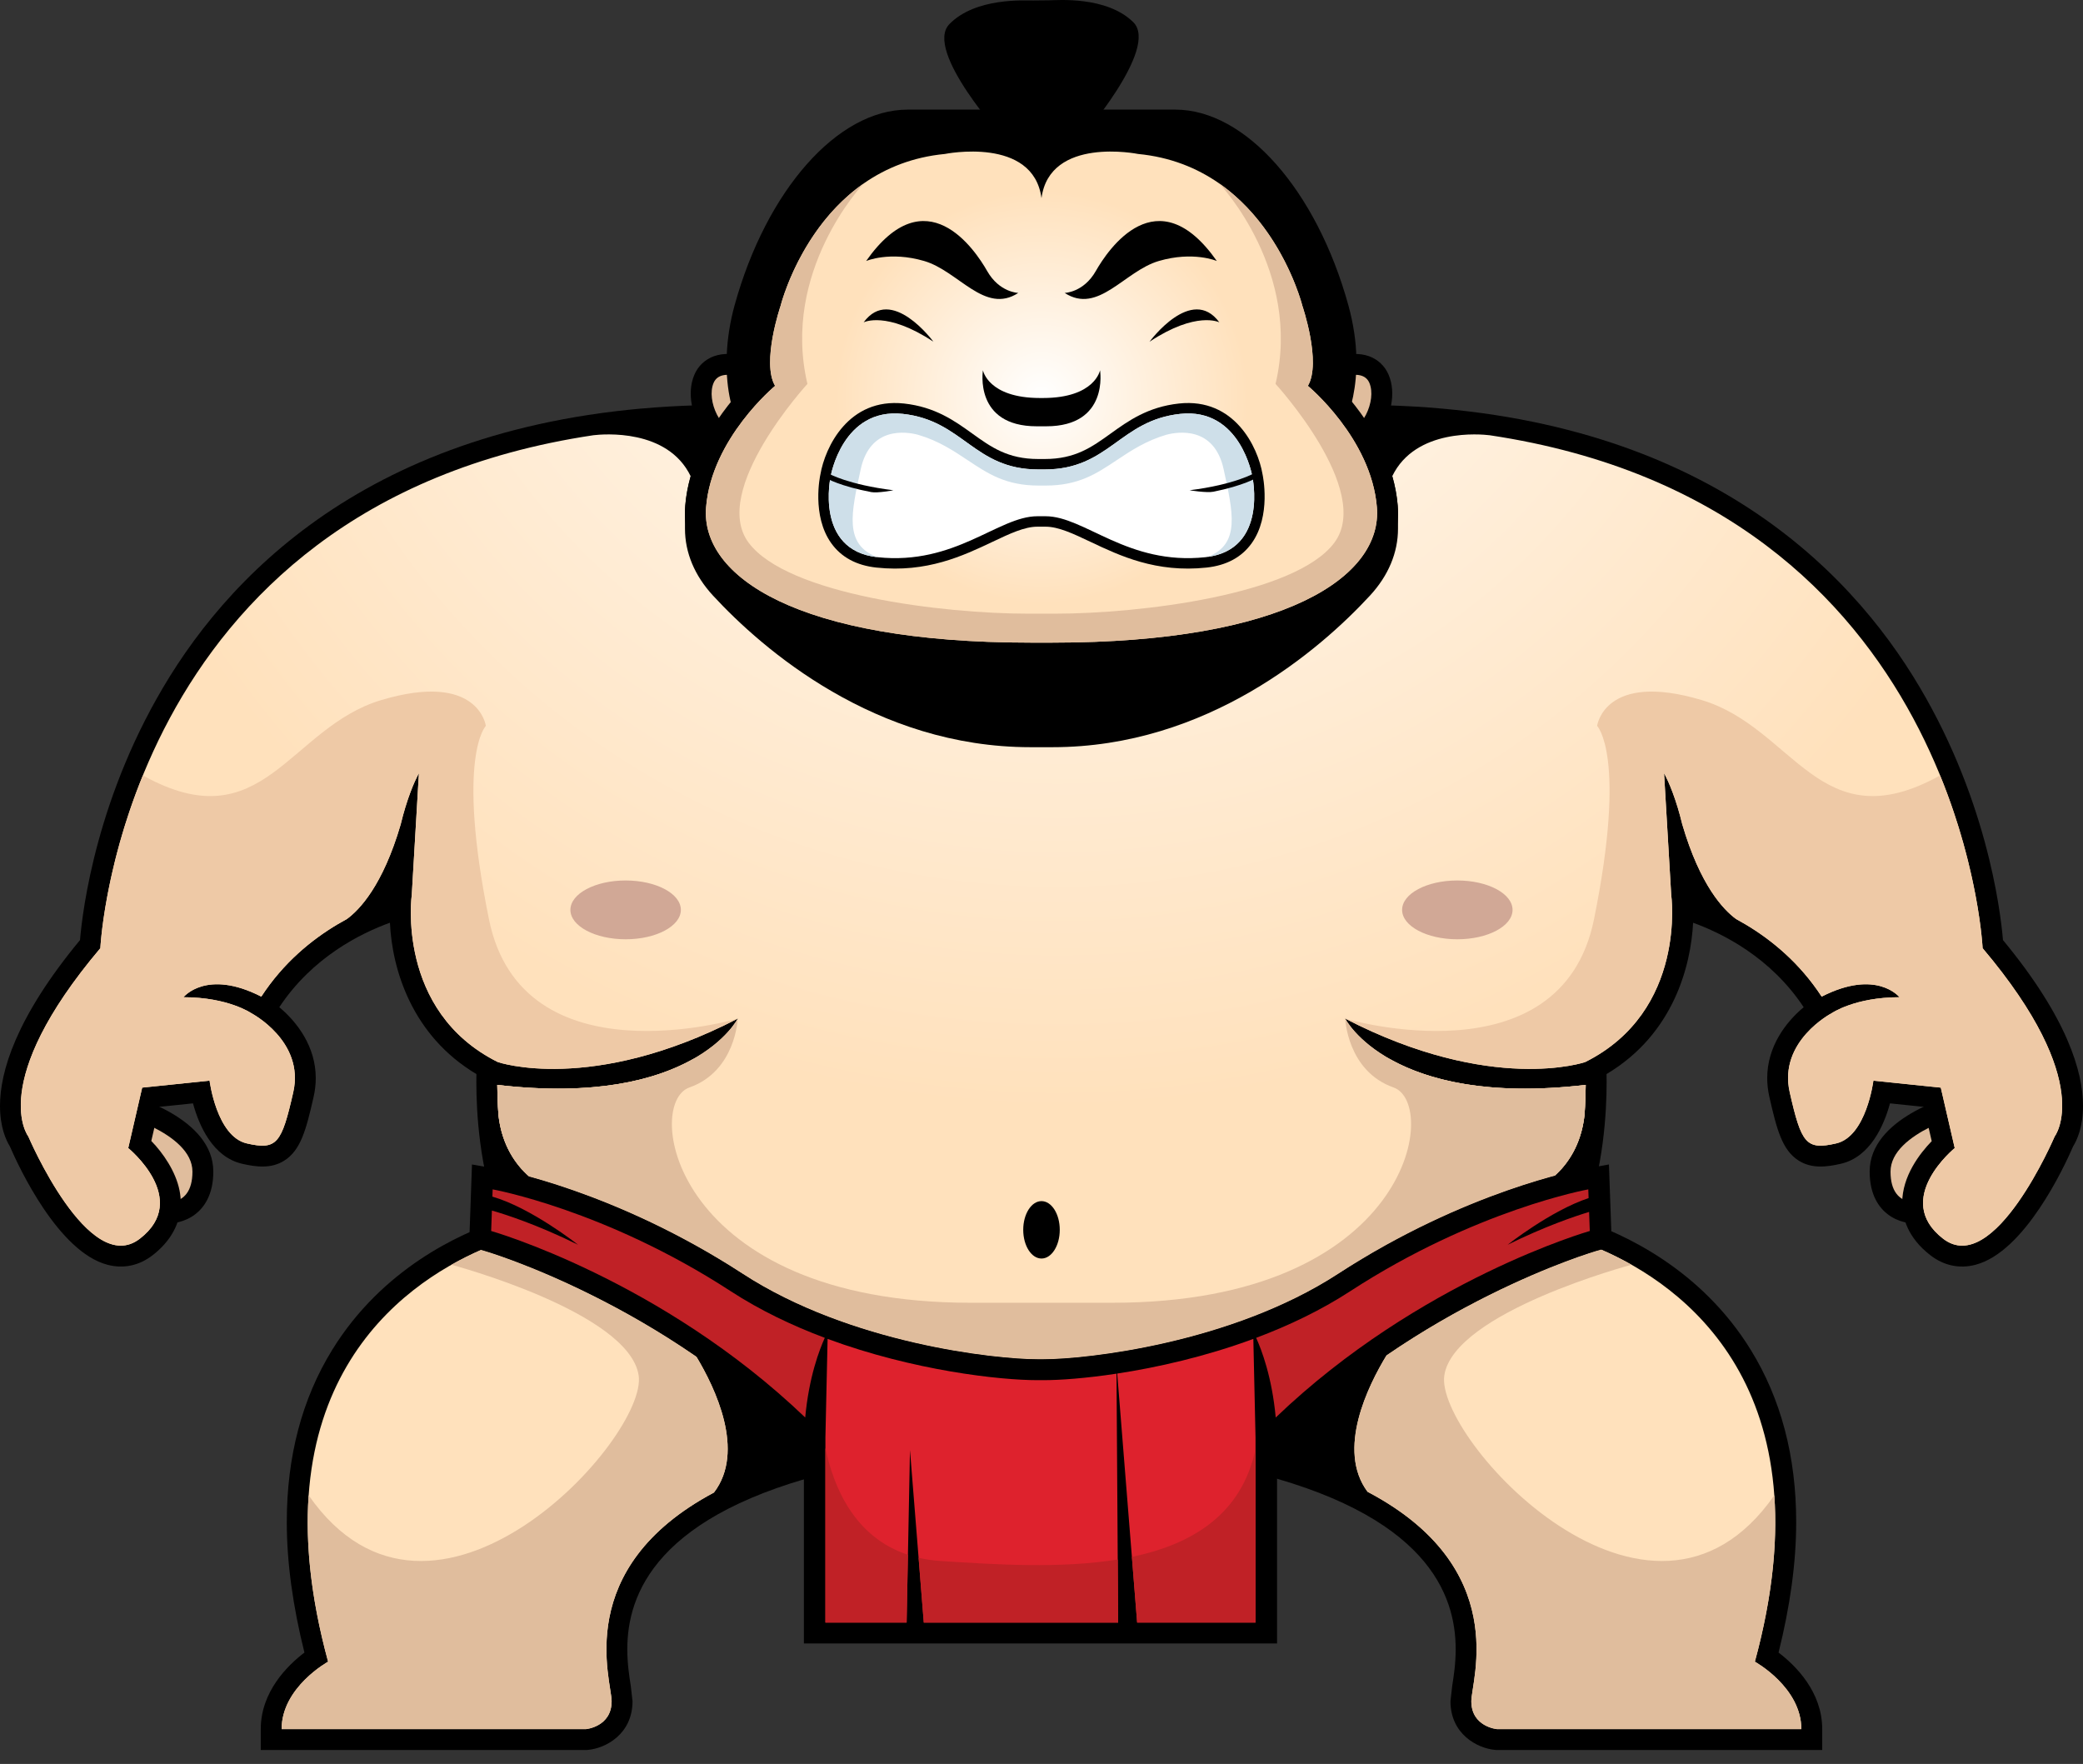
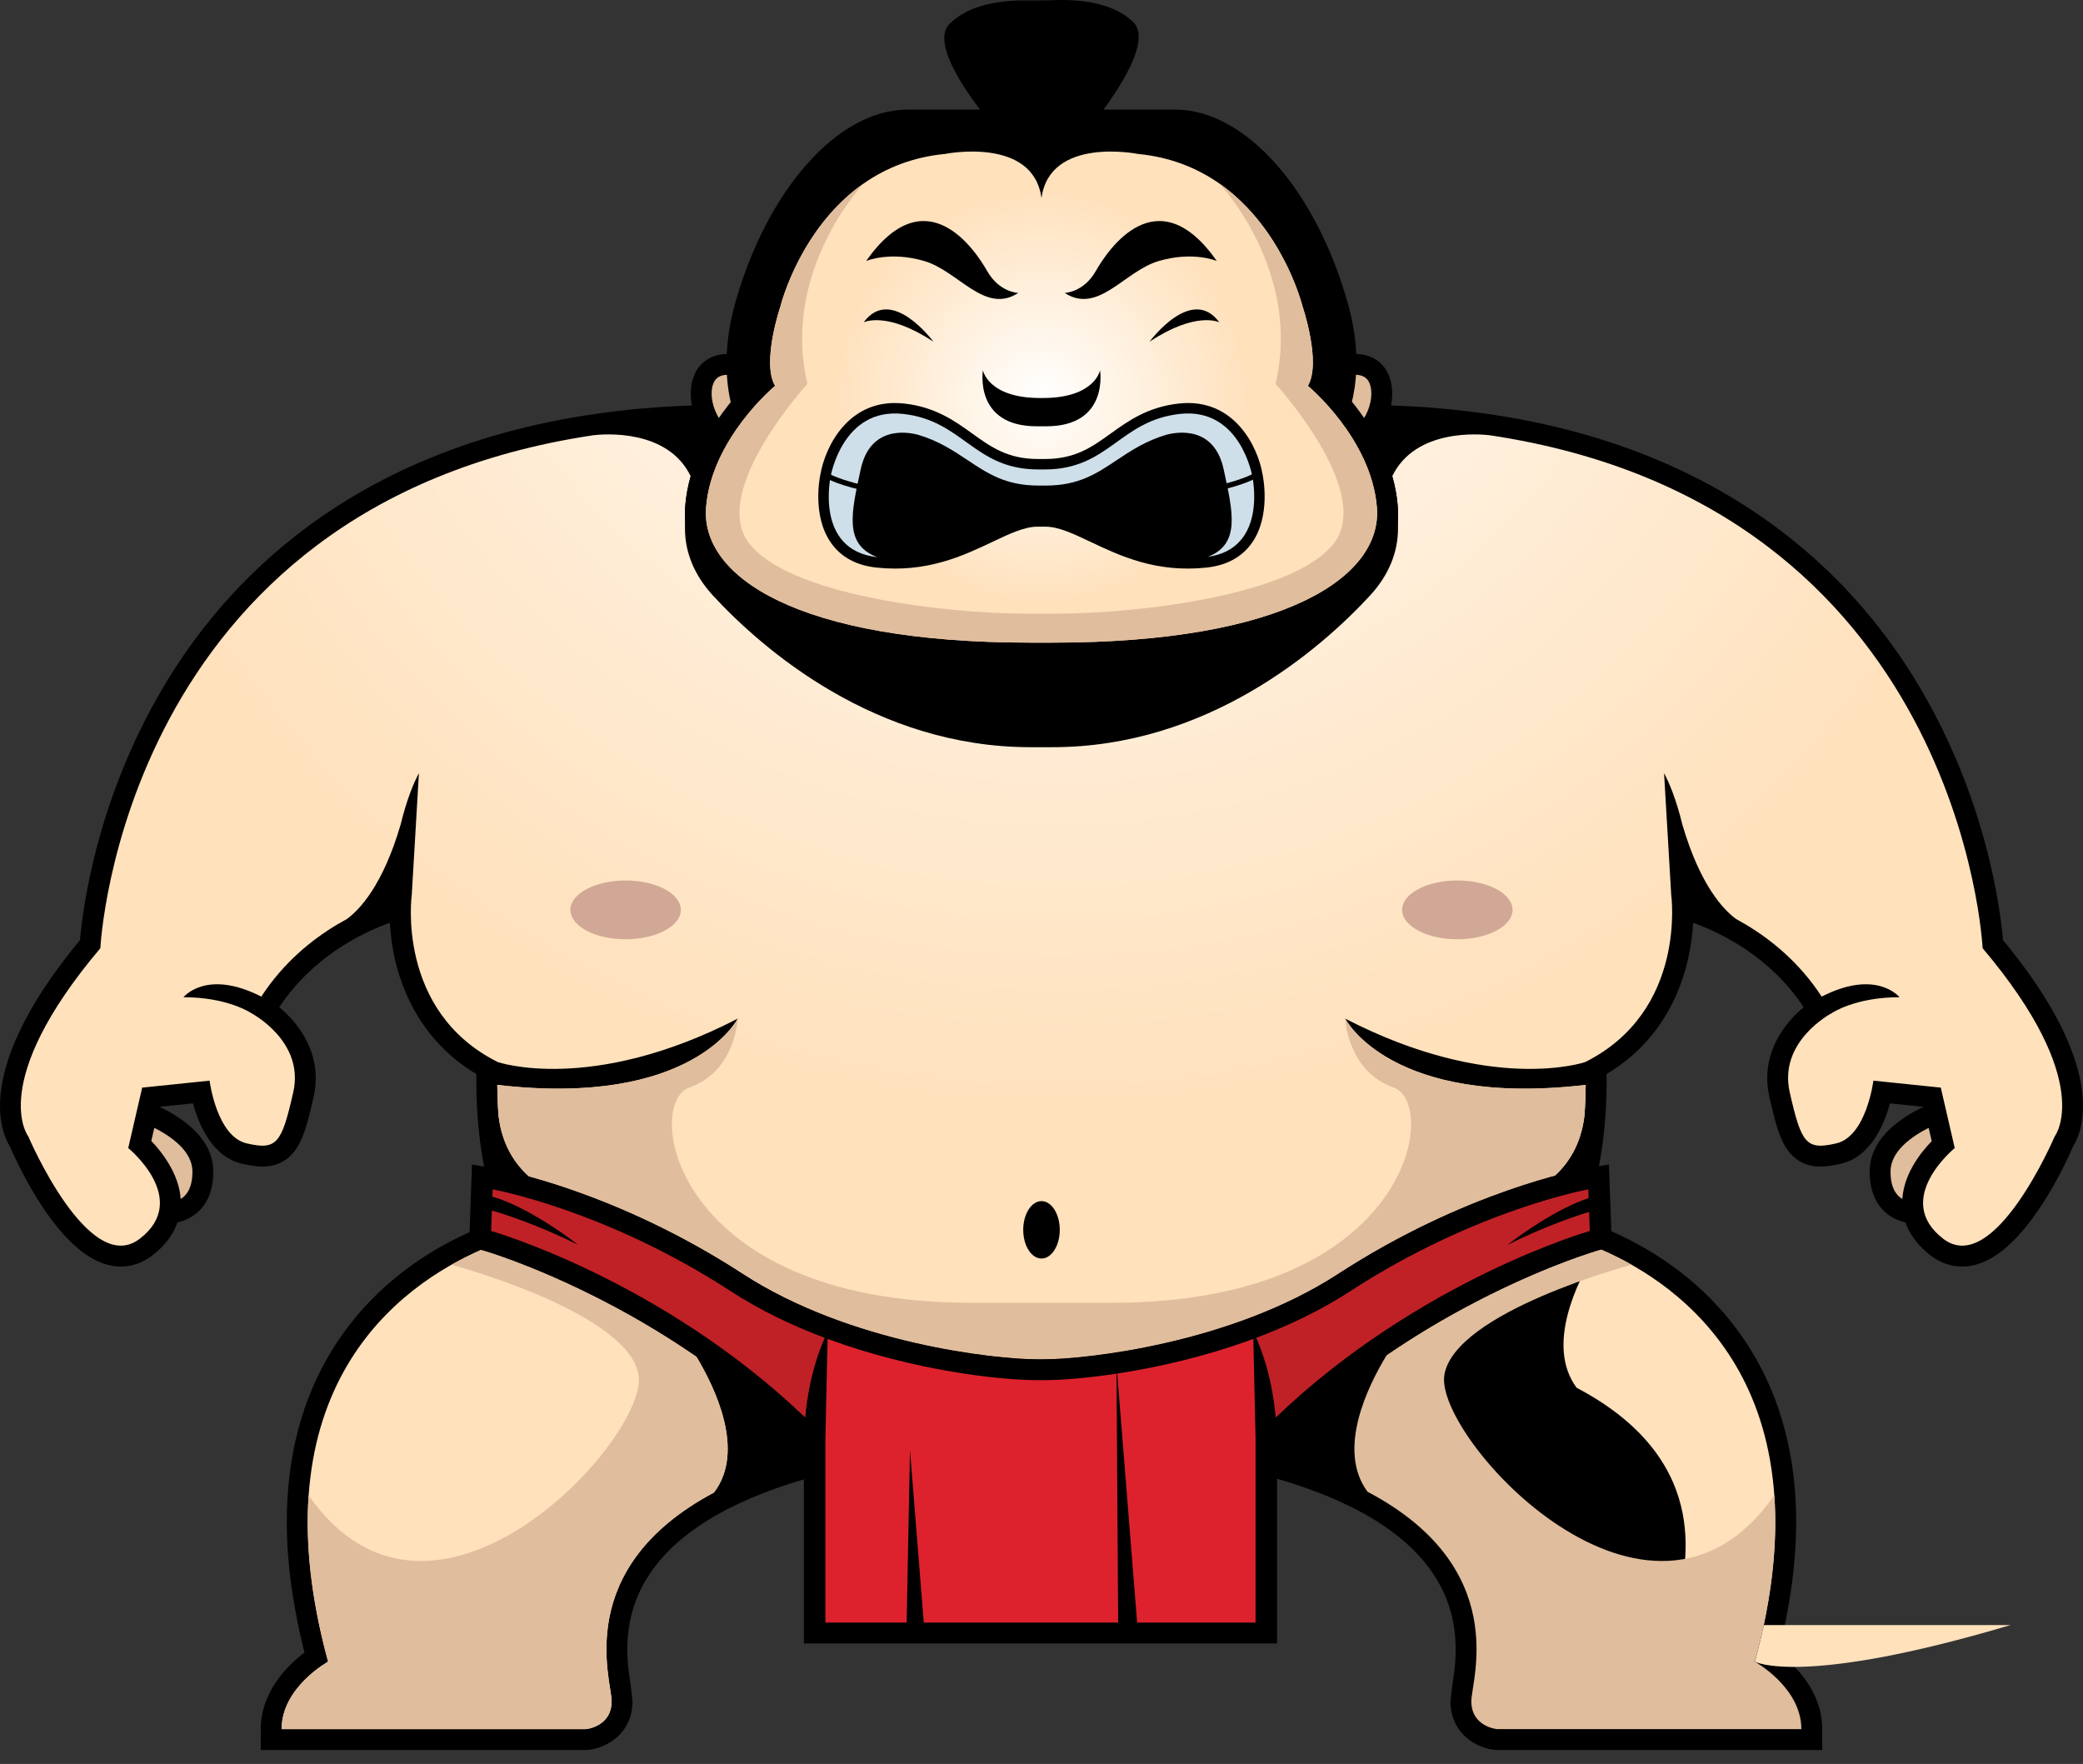
<svg xmlns="http://www.w3.org/2000/svg" version="1.1" id="Layer_1" x="0px" y="0px" width="498.939px" height="422.49px" viewBox="0 0 498.939 422.49" enable-background="new 0 0 498.939 422.49" xml:space="preserve">
  <rect x="0" y="0" width="498.939" height="422.49" fill="#333333" stroke="none" />
  <g>
    <ellipse display="none" fill="#CEDFE9" cx="248.191" cy="417.515" rx="215.625" ry="4.976" />
    <path d="M240.801,33.61c0,0-19.656-21.437-13.382-27.846s18.06-5.628,20.074-5.649l3.755-0.04c2.014-0.021,13.78-1.052,20.19,5.223   c6.409,6.274-12.788,28.123-12.788,28.123L240.801,33.61z" />
    <path d="M22.802,263.819c-4.854,8.154-6.195,14.548-4.102,19.543c2.494,5.951,8.733,7.479,12.085,8.299l1.042,0.264   c2.979,0.812,9.956,2.715,14.927-1.081c1.98-1.514,4.342-4.515,4.342-10.22c0-12.758-18.98-18.146-22.785-19.098l-3.607-0.901   L22.802,263.819z" />
    <path fill="#E0BD9D" d="M27.098,266.377c0,0,18.998,4.747,18.998,14.247s-8.204,7.772-12.953,6.477   C28.394,285.806,16.305,284.511,27.098,266.377z" />
    <path d="M470.621,261.526c-3.805,0.951-22.785,6.34-22.785,19.098c0,5.705,2.361,8.707,4.341,10.22   c4.972,3.796,11.948,1.894,14.928,1.081l1.038-0.262c3.352-0.82,9.594-2.348,12.088-8.299c2.096-4.997,0.754-11.389-4.1-19.545   l-1.902-3.194L470.621,261.526z" />
    <path fill="#E0BD9D" d="M471.834,266.377c0,0-18.998,4.747-18.998,14.247s8.204,7.772,12.953,6.477   C470.537,285.806,482.627,284.511,471.834,266.377z" />
    <path d="M174.08,96.97c-76.772,0-114.881,35.306-133.332,64.923c-17.605,28.261-20.988,56.177-21.584,63.268   C3.694,243.855,0,256.81,0,264.867c0,5.163,1.491,8.292,2.354,9.682c2.146,4.961,11.598,25.308,23.404,28.385   c3.832,0.999,7.567,0.206,10.8-2.292c4.416-3.414,6.745-7.783,6.745-12.533c0-0.979-0.099-1.973-0.299-2.978   c-0.907-4.57-3.974-9.001-6.763-11.854c0.592-2.565,1.195-5.184,1.885-8.169c2.781-0.288,4.847-0.501,8.1-0.837   c1.419,5.2,4.675,12.828,11.757,14.463c3.386,0.781,6.951,1.232,10.088-0.736c3.973-2.492,5.266-7.43,7.046-15.275   c0.354-1.559,0.516-3.06,0.516-4.5c0-7.548-4.432-13.391-8.732-16.983c7.907-11.958,19.477-17.696,26.496-20.233   c0.533,11.256,5.288,27.047,20.72,36.25c-0.012,0.581-0.019,1.221-0.019,1.933c0,7.242,0.743,20.87,5.472,33.151   c-9.425,3.152-27.977,11.498-39.975,30.932c-7.264,11.767-10.901,25.582-10.901,41.3c0,9.688,1.458,20.138,4.225,31.237   c-4.064,3.097-10.46,9.387-10.46,18.334v5h78.15l0.227-0.021c4.288-0.39,10.67-3.815,10.67-11.659l-0.418-3.679   c-0.354-2.246-0.83-5.272-0.83-8.771c0-13.011,6.666-32.549,50.663-42.9c6.014,3.22,26.087,13.033,47.454,13.033h2.183   c21.366,0,41.44-9.813,47.455-13.033c43.998,10.352,50.664,29.889,50.664,42.9c0,3.498-0.478,6.524-0.831,8.77l-0.418,3.68   c0,7.844,6.381,11.27,10.671,11.659l0.226,0.021h78.149v-5c0-8.947-6.395-15.237-10.459-18.334   c2.768-11.1,4.224-21.549,4.224-31.237c0-15.718-3.638-29.533-10.901-41.3c-11.997-19.434-30.549-27.779-39.975-30.932   c4.729-12.289,5.471-25.943,5.471-33.18c0-0.704-0.009-1.337-0.019-1.912c16.206-9.649,20.208-26.155,20.732-36.238   c7.021,2.539,18.581,8.277,26.484,20.229c-4.301,3.593-8.733,9.437-8.733,16.984c0,1.44,0.163,2.942,0.517,4.501   c1.784,7.847,3.077,12.783,7.05,15.274c3.136,1.968,6.699,1.517,10.084,0.735c7.083-1.635,10.34-9.263,11.758-14.463   c3.252,0.336,5.318,0.549,8.1,0.837c0.692,3.001,1.307,5.663,1.895,8.212c-2.82,2.914-7.074,8.35-7.074,14.812   c0,0.062,0.002,0.124,0.002,0.188c0.042,3.275,1.247,8.072,6.745,12.322c3.233,2.498,6.968,3.291,10.8,2.292   c11.803-3.076,21.252-23.411,23.403-28.38c0.868-1.393,2.364-4.523,2.364-9.69c0-8.058-3.699-21.006-19.172-39.703   c-0.596-7.091-3.98-35.007-21.585-63.268c-18.451-29.617-56.56-64.923-133.331-64.923H174.08z" />
    <path fill="#FFE1BC" d="M171.015,357.479c7.576-9.91,0.303-25.054-4.245-32.596c-26.252-18.089-50.254-25.158-50.576-25.251   l-0.934-0.268c-19.161,8.347-54.51,33.076-36.668,98.634c0,0-11.134,6.122-11.134,16.143h72.924c0,0,6.123-0.557,6.123-6.68   C146.505,402.472,136.897,375.665,171.015,357.479z" />
    <path fill="#E0BD9D" d="M116.193,299.633l-0.934-0.268c-2.197,0.957-4.607,2.133-7.125,3.556v0.002c0,0,42.506,11.313,44.84,26.489   c2.296,14.921-49.202,71.595-79.042,28.737c-0.793,11.232,0.456,24.407,4.659,39.85c0,0-11.134,6.122-11.134,16.143h72.924   c0,0,6.123-0.557,6.123-6.68c0-4.99-9.607-31.797,24.51-49.982c7.576-9.91,0.303-25.054-4.245-32.596   C140.518,306.795,116.516,299.726,116.193,299.633z" />
    <radialGradient id="SVGID_1_" cx="253.297" cy="19.034" r="351.618" gradientUnits="userSpaceOnUse">
      <stop offset="0" style="stop-color:#FFFFFF" />
      <stop offset="0.702" style="stop-color:#FFE1BC" />
    </radialGradient>
    <path fill="url(#SVGID_1_)" d="M474.893,227.103c0,0-4.975-105.923-118.064-122.854c-2.089-0.256-17.76-1.754-23.346,9.806   c0.644,2.258,1.112,4.613,1.309,7.064c0.047,0.579,0.07,1.155,0.07,1.73c0,0.62,0,3.202,0,3.777c0,5.735-2.299,11.242-6.709,16.019   c-11.937,12.93-38.941,36.317-76.043,36.317h-5.289c-37.099,0-64.104-23.387-76.041-36.316c-4.41-4.777-6.709-10.284-6.709-16.021   c0-0.574,0-3.157,0-3.776c0-0.575,0.023-1.151,0.069-1.73c0.195-2.441,0.662-4.789,1.303-7.039c-5.53-11.49-21-10.112-23.294-9.839   C29.013,121.151,24.038,227.103,24.038,227.103C-3.239,259.39,6.781,272.191,6.781,272.191s14.474,33.958,26.72,24.493   c12.247-9.464-2.783-21.709-2.783-21.709l3.34-14.474l16.144-1.67c0,0,1.67,13.359,8.906,15.029c7.237,1.67,8.351,0,11.134-12.246   s-10.021-18.927-10.021-18.927s-5.533-3.84-16.273-3.84c0,0,5.463-6.881,18.64-0.144c5.284-8.103,12.035-13.616,18.266-17.318   l-0.008,0.003c0,0,0.008-0.003,0.011-0.004c0.748-0.444,1.486-0.861,2.216-1.255c3.044-2.208,8.614-8.036,12.896-22.641   c0.36-1.5,0.734-2.86,1.106-4.084c0-0.001,0-0.001,0-0.001l0,0c1.665-5.487,3.268-8.212,3.268-8.212l-1.71,29.104   c0,0-3.896,27.835,20.598,40.081c0,0,22.348,7.734,57.481-10.399c0,0-10.76,21.344-57.603,15.872   c0.016,2.018,0.088,4.488,0.29,7.262c0.819,7.23,4.13,11.851,7.353,14.7c10.408,2.857,29.951,9.506,51.16,23.301   c25.671,16.696,60.432,20.455,70.584,20.455h1.459c10.152,0,44.912-3.759,70.586-20.455c21.696-14.111,41.643-20.744,51.856-23.49   c3.153-2.863,6.335-7.438,7.138-14.505c0.201-2.776,0.275-5.249,0.289-7.268c-46.842,5.472-57.602-15.872-57.602-15.872   c35.133,18.134,57.481,10.399,57.481,10.399c24.495-12.246,20.599-40.081,20.599-40.081l-1.711-29.104c0,0,1.604,2.727,3.271,8.22   v-0.008c0.005,0.018,0.01,0.034,0.014,0.053c0.362,1.197,0.727,2.521,1.078,3.981c4.287,14.653,9.872,20.49,12.919,22.696   c0.724,0.392,1.458,0.807,2.2,1.248c0.008,0.002,0.019,0.006,0.019,0.006l-0.014-0.004c6.232,3.703,12.982,9.217,18.268,17.319   c13.177-6.737,18.641,0.144,18.641,0.144c-10.741,0-16.274,3.84-16.274,3.84s-12.804,6.681-10.021,18.927   s3.896,13.916,11.134,12.246s8.907-15.029,8.907-15.029l16.143,1.67l3.34,14.474c0,0-15.029,12.245-2.783,21.709   c12.246,9.465,26.721-24.493,26.721-24.493S502.171,259.39,474.893,227.103z" />
-     <path fill="#EEC9A6" d="M332.74,253.559l2.507,2.281l17.949,14.251l20.683,10.027c2.611-2.882,4.979-7.048,5.654-12.999   c0.201-2.776,0.275-5.249,0.289-7.268C355.719,262.667,341.187,258.382,332.74,253.559z M474.893,227.103   c0,0-0.877-18.559-10.183-41.379c-28.839,16.025-34.931-11.442-57.14-18.058c-23.283-6.936-25.017,6.191-25.017,6.191   s7.183,7.183-0.742,46.317c-7.926,39.135-59.591,23.805-59.591,23.805c35.133,18.134,57.481,10.399,57.481,10.399   c24.495-12.246,20.599-40.081,20.599-40.081l-1.711-29.104c0,0,1.604,2.727,3.271,8.22v-0.008c0.005,0.018,0.01,0.034,0.014,0.053   c0.362,1.197,0.727,2.521,1.078,3.981c4.287,14.653,9.872,20.49,12.919,22.696c0.724,0.392,1.458,0.807,2.2,1.248   c0.008,0.002,0.019,0.006,0.019,0.006l-0.014-0.004c6.232,3.703,12.982,9.217,18.268,17.319   c13.177-6.737,18.641,0.144,18.641,0.144c-10.741,0-16.274,3.84-16.274,3.84s-12.804,6.681-10.021,18.927   s3.896,13.916,11.134,12.246s8.907-15.029,8.907-15.029l16.143,1.67l3.34,14.474c0,0-15.029,12.245-2.783,21.709   c12.246,9.465,26.721-24.493,26.721-24.493S502.171,259.39,474.893,227.103z M117.119,220.175   c-7.925-39.135-0.742-46.317-0.742-46.317s-1.734-13.127-25.017-6.191c-22.208,6.615-28.301,34.083-57.14,18.058   c-9.306,22.82-10.183,41.379-10.183,41.379C-3.239,259.39,6.781,272.191,6.781,272.191s14.474,33.958,26.72,24.493   c12.247-9.464-2.783-21.709-2.783-21.709l3.34-14.474l16.144-1.67c0,0,1.67,13.359,8.906,15.029c7.237,1.67,8.351,0,11.134-12.246   s-10.021-18.927-10.021-18.927s-5.533-3.84-16.273-3.84c0,0,5.463-6.881,18.64-0.144c5.284-8.103,12.035-13.616,18.266-17.318   l-0.008,0.003c0,0,0.008-0.003,0.011-0.004c0.748-0.444,1.486-0.861,2.216-1.255c3.044-2.208,8.614-8.036,12.896-22.641   c0.36-1.5,0.734-2.86,1.106-4.084c0-0.001,0-0.001,0-0.001c1.665-5.487,3.268-8.212,3.268-8.212l-1.71,29.104   c0,0-3.896,27.835,20.598,40.081c0,0,22.348,7.734,57.481-10.399C176.71,243.979,125.045,259.31,117.119,220.175z M119.107,259.852   c0.016,2.018,0.088,4.488,0.29,7.262c0.676,5.957,3.046,10.121,5.66,13.003l20.678-10.025l17.948-14.251l2.507-2.282   C157.744,258.382,143.212,262.667,119.107,259.852z" />
    <path fill="#E0BD9D" d="M372.396,281.624c3.153-2.863,6.335-7.438,7.138-14.505c0.201-2.776,0.275-5.249,0.289-7.268   c-46.842,5.472-57.602-15.872-57.602-15.872s0.484,12.582,11.578,16.484s3.904,51.567-67.388,51.567H232.52   c-71.291,0-78.482-47.665-67.388-51.567c11.094-3.902,11.578-16.484,11.578-16.484s-10.76,21.344-57.603,15.872   c0.016,2.018,0.088,4.488,0.29,7.262c0.819,7.23,4.13,11.851,7.353,14.7c10.408,2.857,29.951,9.506,51.16,23.301   c25.671,16.696,60.432,20.455,70.584,20.455h1.459c10.152,0,44.912-3.759,70.586-20.455   C342.235,291.003,362.182,284.37,372.396,281.624z" />
-     <path fill="#FFE1BC" d="M420.34,397.999c17.9-65.773-17.743-90.452-36.859-98.718l-1.229,0.352   c-0.319,0.093-24.025,7.071-50.086,24.912c-4.5,7.37-12.059,22.686-4.604,32.75c34.533,18.188,24.864,45.16,24.864,50.167   c0,6.123,6.123,6.68,6.123,6.68h72.923C431.473,404.121,420.34,397.999,420.34,397.999z" />
+     <path fill="#FFE1BC" d="M420.34,397.999c17.9-65.773-17.743-90.452-36.859-98.718l-1.229,0.352   c-4.5,7.37-12.059,22.686-4.604,32.75c34.533,18.188,24.864,45.16,24.864,50.167   c0,6.123,6.123,6.68,6.123,6.68h72.923C431.473,404.121,420.34,397.999,420.34,397.999z" />
    <path fill="#E0BD9D" d="M352.427,407.462c0,6.123,6.123,6.68,6.123,6.68h72.923c0-10.021-11.133-16.143-11.133-16.143   c4.203-15.441,5.453-28.617,4.659-39.85c-29.84,42.857-81.337-13.816-79.042-28.737c2.334-15.176,44.842-26.489,44.842-26.489l0,0   c-2.592-1.467-5.07-2.67-7.318-3.642l-1.229,0.352c-0.319,0.093-24.025,7.071-50.086,24.912c-4.5,7.37-12.059,22.686-4.604,32.75   C362.096,375.483,352.427,402.455,352.427,407.462z" />
    <g>
      <ellipse fill="#D1A896" cx="149.857" cy="217.927" rx="13.228" ry="7.043" />
      <ellipse fill="#D1A896" cx="349.073" cy="217.927" rx="13.228" ry="7.043" />
    </g>
    <path d="M112.359,298.535l3.834,1.098c0.428,0.123,42.6,12.536,76.36,46.729c0,3.73,0,47.271,0,47.271h113.338   c0,0,0-43.54,0-47.271c33.761-34.193,75.934-46.606,76.36-46.729l3.831-1.097l-0.134-3.871l-0.561-15.76l-5.881,1.051   c-1.143,0.204-28.323,5.227-58.969,25.158l0,0c-25.674,16.696-60.434,20.455-70.586,20.455h-1.459   c-10.152,0-44.913-3.759-70.584-20.455c-30.646-19.932-57.83-24.954-58.973-25.158l-5.881-1.051L112.359,298.535z" />
    <path fill="#C02126" d="M197.563,320.429c-7.745-2.906-15.462-6.568-22.525-11.162c-30.111-19.584-57.035-24.394-57.035-24.394   l-0.062,1.736c9.34,2.683,20.513,11.523,20.513,11.523c-9.89-4.876-17.538-7.306-20.63-8.191l-0.175,4.896   c0,0,40.704,11.611,75.223,44.675C193.76,329.783,196.313,323.168,197.563,320.429z" />
    <path fill="#DE222D" d="M249.953,330.569h-1.459c-8.941,0-29.636-2.262-50.261-9.887l-0.524,23.629v44.321h19.455l0.802-41.319   l3.306,41.319h46.557l-0.392-59.621C260.021,330.136,253.862,330.569,249.953,330.569z M300.211,320.684   c-11.537,4.266-23.093,6.851-32.604,8.301l4.771,59.648h28.359v-44.321L300.211,320.684z" />
-     <path fill="#C02126" d="M225.367,373.882c-1.901-0.123-3.678-0.386-5.337-0.769l1.241,15.52h46.557l-0.099-15.116   C253.926,375.752,238.237,374.718,225.367,373.882z M197.709,346.797v41.836h19.455l0.314-16.237   C204.658,368.165,199.651,356.198,197.709,346.797z M271.118,372.892l1.259,15.741h28.359v-41.581   C297.432,362.71,285.604,369.874,271.118,372.892z" />
    <path fill="#C02126" d="M361.125,298.133c0,0,10.303-8.152,19.391-11.176l-0.074-2.084c0,0-26.921,4.81-57.033,24.394   c-7.062,4.595-14.781,8.256-22.526,11.163c1.25,2.739,3.804,9.354,4.69,19.082c34.52-33.063,75.225-44.675,75.225-44.675   l-0.163-4.564C377.029,291.365,369.973,293.771,361.125,298.133z" />
    <path d="M171.048,85.306c-2.144,0.759-3.817,2.332-4.717,4.429l0,0c-1.96,4.573-0.382,10.173,2.05,13.691   c2.367,3.427,5.723,5.304,9.207,5.152c3.705-0.161,6.803-1.993,8.5-5.025c1.259-2.249,2.76-7.122-1.327-14.478l-0.723-1.303   l-1.318-0.694C181.146,86.25,175.651,83.673,171.048,85.306z" />
    <path fill="#E0BD9D" d="M180.391,91.503c0,0-7.651-4.027-9.463,0.201c-1.812,4.229,1.812,12.08,6.442,11.879   S184.417,98.751,180.391,91.503z" />
    <path d="M316.235,87.066l-1.333,0.694l-0.732,1.314c-4.086,7.357-2.584,12.229-1.325,14.479c1.696,3.032,4.795,4.863,8.499,5.024   c3.484,0.152,6.842-1.727,9.208-5.153c2.433-3.52,4.009-9.118,2.049-13.691c-0.896-2.089-2.563-3.659-4.696-4.421   C323.34,83.682,317.818,86.243,316.235,87.066z" />
    <path fill="#E0BD9D" d="M318.541,91.503c0,0,7.652-4.027,9.463,0.201c1.813,4.229-1.811,12.08-6.442,11.879   C316.932,103.382,314.516,98.751,318.541,91.503z" />
    <path d="M217.396,26.256c-16.753,0-33.786,19.243-41.421,46.798c-4.553,16.426-0.314,31,4.655,32.438l0.681,0.196h138.408   l1.462-2.394c0.284-0.467,6.927-11.652,1.776-30.24c-7.635-27.555-24.667-46.798-41.421-46.798H217.396z" />
    <path d="M182.018,100.688c0,0-5.855-9.587-1.225-26.299c7.223-26.068,23.047-43.133,36.603-43.133h25.127h13.887h25.127   c13.556,0,29.38,17.064,36.603,43.133c4.63,16.712-1.226,26.299-1.226,26.299H182.018z" />
    <path d="M251.233,35.297c-0.652,0.465-1.204,1.019-1.768,1.56c-0.564-0.54-1.113-1.092-1.763-1.556   c-8.336-5.943-20.96-3.61-22.372-3.325l0.515-0.076c-33.461,3.203-42.912,37.021-43.66,39.912   c-0.666,1.979-2.698,8.521-2.698,14.778c0,1.494,0.121,2.967,0.4,4.357c-4.782,4.704-14.612,15.978-15.748,30.171   c-0.046,0.579-0.069,1.155-0.069,1.73c0,5.736,2.299,11.242,6.709,16.02c11.938,12.93,38.942,20.051,76.041,20.051h5.289   c37.102,0,64.106-7.121,76.043-20.051c4.41-4.777,6.709-10.283,6.709-16.02c0-0.575-0.023-1.151-0.07-1.73   c-1.135-14.181-10.948-25.447-15.734-30.16c0.265-1.281,0.414-2.679,0.414-4.229c0-2.053-0.232-4.346-0.696-6.896   c-0.723-3.972-1.389-6.321-1.975-7.813c-0.414-1.666-9.588-36.853-43.715-40.119l0.519,0.077   C272.193,31.69,259.582,29.35,251.233,35.297z" />
    <radialGradient id="SVGID_2_" cx="249.466" cy="95.109" r="70.434" gradientUnits="userSpaceOnUse">
      <stop offset="0" style="stop-color:#FFFFFF" />
      <stop offset="0.702" style="stop-color:#FFE1BC" />
    </radialGradient>
    <path fill="url(#SVGID_2_)" d="M249.466,47.457c-1.983-14.878-23.144-10.581-23.144-10.581   c-31.078,2.976-39.345,36.369-39.345,36.369s-4.629,13.557-1.322,19.177c0,0-15.209,12.563-16.531,29.095   c-1.323,16.531,21.82,32.402,77.696,32.402h5.289c55.877,0,79.021-15.871,77.698-32.402s-16.531-29.095-16.531-29.095   c3.306-5.62-1.323-19.177-1.323-19.177s-8.267-33.394-39.344-36.369C272.609,36.876,251.448,32.579,249.466,47.457L249.466,47.457z   " />
    <path fill="#E0BD9D" d="M329.808,121.517c-1.323-16.531-16.531-29.095-16.531-29.095c3.306-5.62-1.323-19.177-1.323-19.177   s-4.611-18.6-19.87-29.273c0.278,0.295,19.785,21.053,13.448,47.978c0,0,23.397,25.522,14.092,38.019s-46.528,17.016-67,17.016   h-6.316c-20.472,0-57.693-4.52-66.999-17.016s14.091-38.019,14.091-38.019c-6.336-26.932,13.183-47.694,13.451-47.978   c-15.261,10.673-19.872,29.273-19.872,29.273s-4.629,13.557-1.322,19.177c0,0-15.209,12.563-16.531,29.095   c-1.323,16.531,21.82,32.402,77.696,32.402h5.289C307.986,153.919,331.131,138.048,329.808,121.517z" />
    <g>
      <g>
        <path d="M243.911,70.161c0,0-4.531-0.102-7.45-5.235c-2.918-5.134-14.697-22.752-28.992-2.416c0,0,5.639-2.417,13.893,0     C229.615,64.926,235.858,75.396,243.911,70.161z" />
        <path d="M206.865,77.207c0,0,5.435-2.817,16.711,4.632C223.576,81.839,213.509,68.146,206.865,77.207z" />
      </g>
      <g>
        <path d="M255.02,70.161c0,0,4.531-0.102,7.451-5.235c2.918-5.134,14.697-22.752,28.992-2.416c0,0-5.638-2.417-13.892,0     C269.316,64.926,263.074,75.396,255.02,70.161z" />
        <path d="M292.066,77.207c0,0-5.436-2.817-16.71,4.632C275.356,81.839,285.423,68.146,292.066,77.207z" />
      </g>
    </g>
    <path d="M248.326,102.102c-15.1,0-12.885-13.418-12.885-13.418s1.208,6.645,13.691,6.645h0.667c12.483,0,13.691-6.645,13.691-6.645   s2.215,13.418-12.886,13.418H248.326z" />
    <path d="M282.416,96.646L282.416,96.646c-7.488,0.806-12.187,4.185-16.333,7.166c-4.573,3.288-8.521,6.128-15.854,6.128h-1.528   c-7.331,0-11.28-2.84-15.854-6.128c-4.145-2.981-8.844-6.36-16.332-7.166c-13.3-1.43-18.905,10.501-20.01,17.01   c-0.066,0.28-2.125,9.854,2.616,16.462c2.403,3.351,6.032,5.31,10.787,5.821c12.076,1.303,20.812-2.838,27.83-6.165   c4.105-1.945,7.651-3.626,10.729-3.626h1.994c3.077,0,6.623,1.681,10.729,3.626c7.02,3.327,15.755,7.468,27.831,6.165   c4.751-0.512,8.378-2.467,10.78-5.812c4.736-6.592,2.689-16.187,2.6-16.592C301.321,107.146,295.717,95.216,282.416,96.646z" />
-     <path fill="#FFFFFF" d="M248.469,123.647c-9.339,0-19.649,11.816-38.291,9.807c-15.155-1.635-11.208-19.38-11.208-19.38   s2.803-16.499,17.278-14.943c14.476,1.557,17.043,13.309,32.453,13.309h1.528c15.41,0,17.979-11.752,32.454-13.309   c14.477-1.556,17.277,14.943,17.277,14.943s3.948,17.745-11.206,19.38c-18.643,2.01-28.954-9.807-38.292-9.807H248.469z" />
    <path fill="#CEDFE9" d="M299.961,114.074c0,0-2.801-16.499-17.277-14.943c-14.476,1.557-17.044,13.309-32.454,13.309h-1.528   c-15.41,0-17.978-11.752-32.453-13.309c-14.476-1.556-17.278,14.943-17.278,14.943s-3.942,17.726,11.185,19.376   c-8.114-3.024-6.235-10.68-3.999-21.023c2.253-10.419,10.986-9.014,13.705-8.305c4.918,1.439,8.552,3.85,11.851,6.05   c4.933,3.288,9.189,6.128,17.096,6.128h1.647c7.905,0,12.165-2.84,17.095-6.128c3.301-2.201,6.936-4.612,11.854-6.051   c2.722-0.71,11.449-2.108,13.701,8.306c2.218,10.259,4.082,17.872-3.804,20.947C303.798,131.368,299.961,114.074,299.961,114.074z" />
    <g>
      <path d="M197.889,114.515c0.156,0.093,3.32,1.926,10.805,3.348c1.529,0.29,5.297-0.439,5.297-0.439    c-10.904-1.362-15.421-3.958-15.465-3.984L197.889,114.515z" />
    </g>
    <g>
      <path d="M284.943,117.423c0,0,4.068,0.677,5.705,0.349c7.232-1.451,10.372-3.329,10.531-3.426l-0.65-1.066    C300.482,113.307,295.844,116.061,284.943,117.423z" />
    </g>
    <ellipse cx="249.469" cy="294.56" rx="4.375" ry="6.875" />
  </g>
</svg>